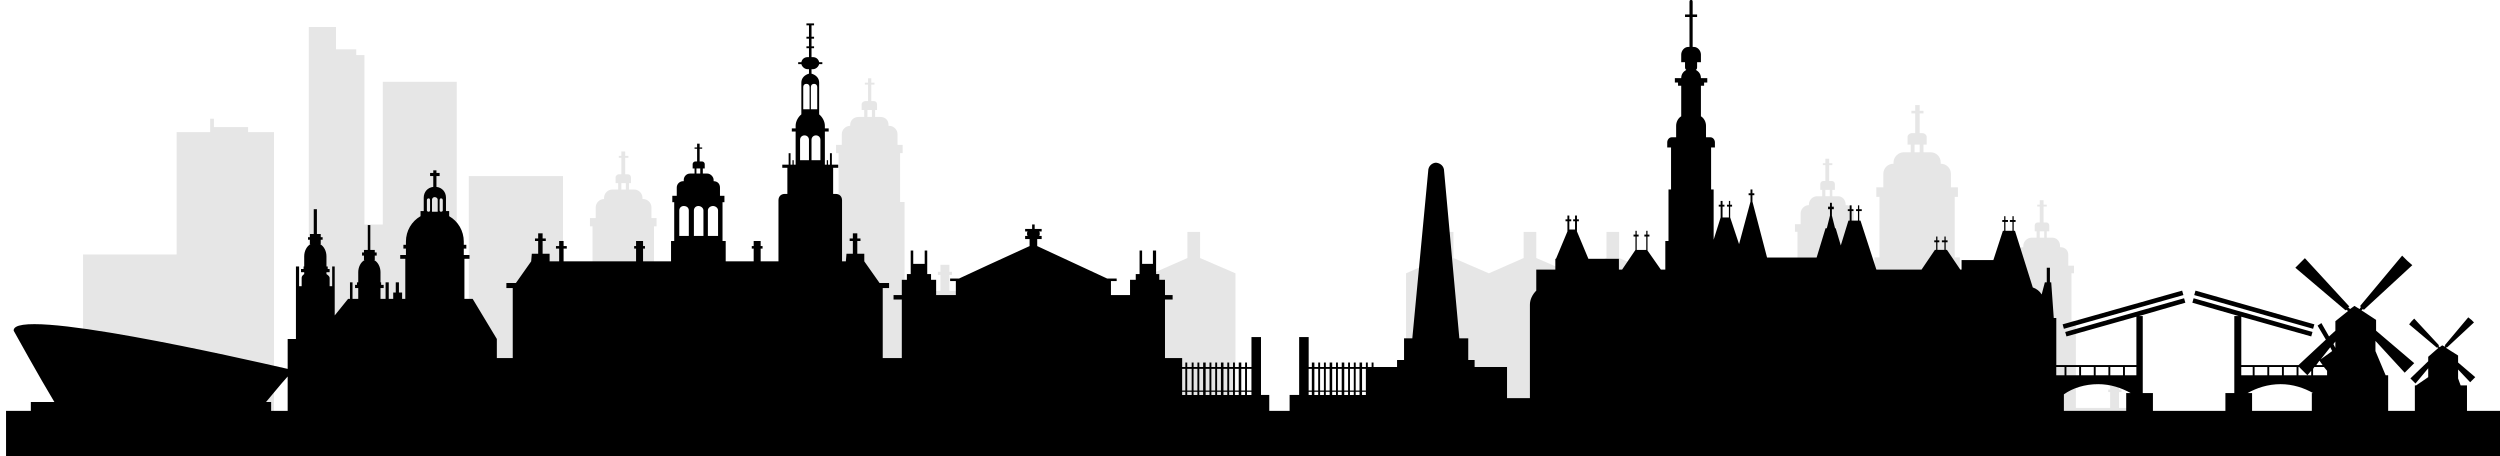
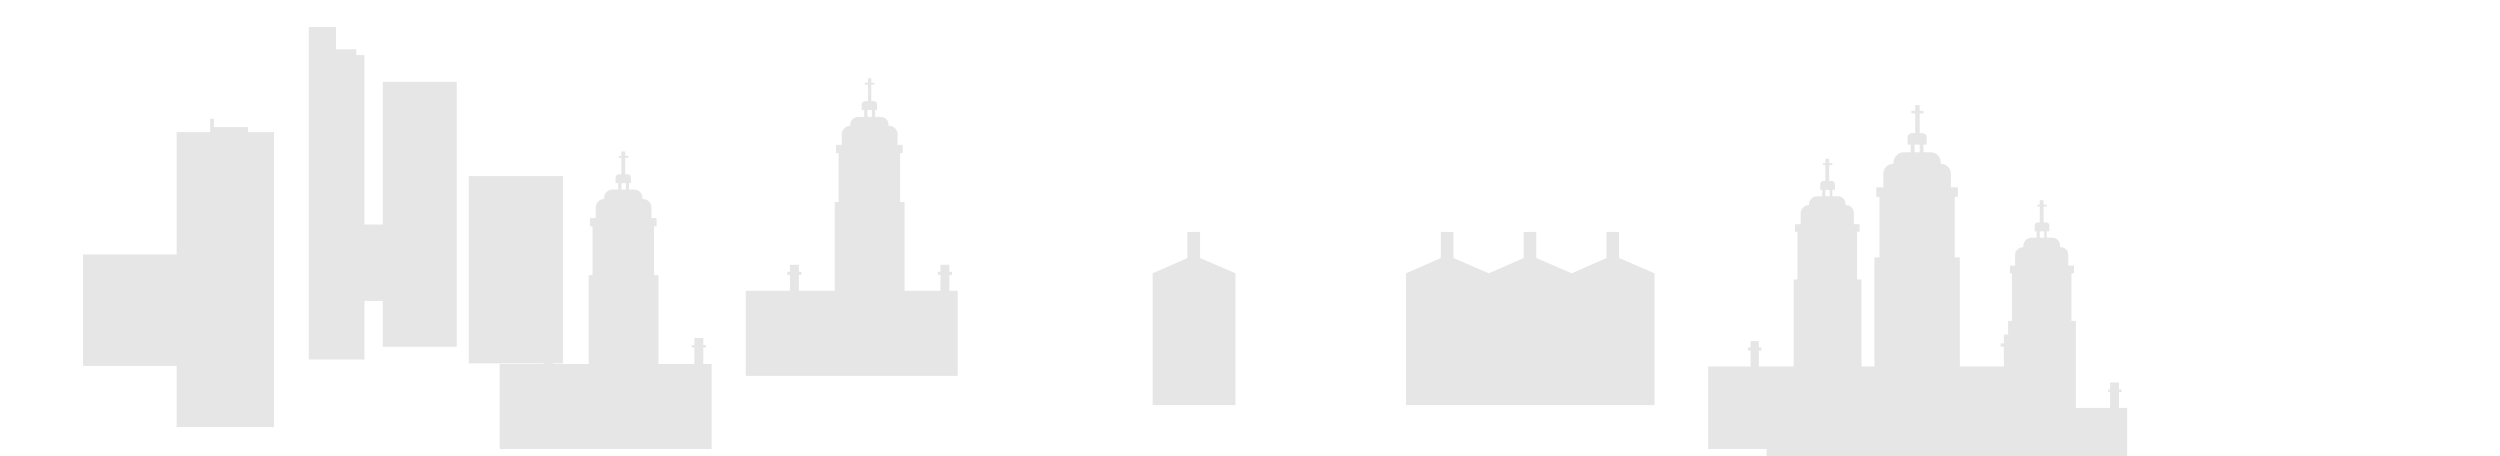
<svg xmlns="http://www.w3.org/2000/svg" height="292" viewBox="0 0 1600 292" width="1600">
  <g fill="none" fill-rule="evenodd" transform="translate(3.865 -.092)">
    <path d="m1224.723 67.348v3.671h2.45v1.63h-2.45v12.648h1.634c1.631 0 2.857 1.223 2.857 2.449v4.894h-2.042v4.898h4.488c3.673 0 6.53 2.853 6.53 6.528v.815c3.673 0 6.53 2.856 6.53 6.528v8.566h4.488v6.12h-2.039v38.756h3.265v69.765h28.16v-12.648h-2.042v-2.041h2.042v-5.709l2.721-.001.001-8.744h2.431v-30.489h-1.215v-4.88h3.244v-6.911c0-2.846 2.434-4.877 5.273-4.877v-.816c0-2.843 2.431-5.283 5.27-5.283h3.244v-4.065h-1.215v-3.658c0-1.222.81-2.034 2.026-2.034h1.219v-10.163h-1.624v-1.218h1.624v-2.846h2.431v2.846h2.029v1.218h-2.029v10.163h1.624c1.215 0 2.026.812 2.026 2.034v3.658h-1.62v4.065h3.65c2.839 0 4.865 2.44 4.865 5.283v.816h.409c2.836 0 4.865 2.031 4.865 4.877v6.911h3.65v4.88h-1.62v30.489h2.836v55.692h21.901v-10.163h-1.215v-1.628h1.215v-4.471h5.679v4.471h1.62v1.628h-1.62v10.163h5.27v52.846h-130.984v-12.489h-99.797v-14.05h-37.424v-52.845h27.17v-10.163h-1.624v-2.034h1.624v-4.064h5.27v4.064h1.624v2.034h-1.624v10.163l4.984-0v-.01l17.321-.001.001-55.683h2.434v-30.488h-1.624v-4.877h3.65v-6.911c0-2.846 2.434-5.286 5.273-5.286v-.406c0-2.846 2.434-5.283 5.27-5.283h3.244v-4.068h-1.215v-3.658c0-1.218.81-2.03 2.029-2.03h1.215v-10.163h-1.62v-1.222h1.62v-2.846h2.434v2.846h2.026v1.222h-2.026v10.163h1.62c1.219 0 2.029.812 2.029 2.03v3.658h-1.624v4.068h3.65c2.839 0 4.868 2.437 4.868 5.283v.406h.405c2.839 0 4.865 2.44 4.865 5.286v6.911h3.65v4.877h-1.62v30.488h2.839l-0 55.683 8.258.001v-69.765h3.265v-38.756h-2.042v-6.12h4.488v-8.566c0-3.671 2.857-6.528 6.53-6.528v-.815c0-3.675 3.265-6.528 6.53-6.528h4.492v-4.898h-2.042v-4.894c0-1.226 1.223-2.449 2.857-2.449h2.039v-12.648h-2.446v-1.63h2.446v-3.671zm-828.469 29.662v2.843h2.047v1.217h-2.047v10.558h1.638c1.232 0 2.051.815 2.051 2.032v3.655h-1.228v4.06h3.279c2.866 0 5.326 2.438 5.326 5.281v.811h.409c2.87 0 5.33 2.438 5.33 5.281v6.904h3.279v5.277h-1.641v31.269h2.87v56.855h22.953v-10.558h-1.641v-1.623h1.641v-4.469h5.736v4.469h1.641v1.623h-1.641v10.558h5.33v54.417h-135.662v-54.417h28.282l-.001-.403-48.044 0v-119.86h60.305v119.86l-6.526-0.0.001.403h22.953v-56.855h2.46v-31.269h-1.641v-5.277h3.688v-6.904c0-2.843 2.46-5.281 5.33-5.281v-.811c0-2.843 2.46-5.281 5.326-5.281h3.692v-4.06h-1.641v-3.655c0-1.217 1.228-2.032 2.051-2.032h1.638v-10.558h-1.638v-1.217h1.638v-2.843zm-263.2-20.912v5.298h21.854v3.262h16.594v188.762h-62.327v-39.14h-59.901v-71.346h59.901v-78.276h21.449v-8.56zm793.294 72.43v16.708l22.663 9.78 22.26-9.78v-16.708h8.093v16.708l22.664 9.78 22.26-9.78v-16.708h8.093v16.708l22.664 9.78v84.353h-159.052v-84.353l22.258-9.78v-16.708zm-162.173 0v16.708l22.664 9.78v84.353h-53.017v-84.353l22.26-9.78v-16.708zm-210.43-98.352v2.84h2.051v1.221h-2.051v10.558h1.641c1.228 0 2.047.811 2.047 2.028v3.655h-1.228v4.469h3.279c3.279 0 5.326 2.028 5.326 5.277v.406h.413c2.866 0 5.326 2.438 5.326 5.281v6.904h3.279v5.281h-1.638v31.269h2.866v56.855h22.953v-10.153h-1.638v-2.032h1.638v-4.466h5.739v4.466h1.638v2.032h-1.638v10.153h5.326v54.417h-135.662v-54.417h28.28v-10.153h-1.638v-2.032h1.638v-4.466h5.739v4.466h1.638v2.032h-1.638v10.153h22.95v-56.855h2.46v-31.269h-1.638v-5.281h3.688v-6.904c0-2.843 2.457-5.281 5.326-5.281v-.406c0-3.249 2.46-5.277 5.33-5.277h3.688v-4.469h-1.641v-3.655c0-1.217 1.232-2.028 2.46-2.028h1.641v-10.558h-2.051v-1.221h2.051v-2.84zm-342.579-32.784v14.268h12.952v3.669h5.26v108.446h11.739v-91.323h47.353v169.6h-47.353v-29.355h-11.739v37.507h-35.614v-212.812zm1093.268 130.761h-2.839v4.065h2.839zm-137.221-26.54h-2.839v4.068h2.839zm-770.55-4.298h-2.87v4.06h2.87zm828.06-24.674h-3.265v4.898h3.265zm-670.568-22.164h-2.87v4.469h2.87z" fill="#e6e6e6" />
-     <path d="m278.297 127.048c.816 0 1.223.41 1.223 1.224v6.516c0 .407-.406.814-1.223.814-.406 0-.813-.407-.813-.814v-6.516c0-.814.406-1.224.813-1.224zm-7.73 0c.406 0 .813.41.813 1.224v6.516c0 .407-.406.814-.813.814-.813 0-1.219-.407-1.219-.814v-6.516c0-.814.406-1.224 1.219-1.224zm3.662-.814c1.219 0 2.036.814 2.036 1.631v7.736h-3.662v-7.736c0-.817.813-1.631 1.626-1.631zm174.951 24.842h6.51v-16.289c0-1.631-1.626-2.851-3.255-2.851-1.626 0-3.255 1.22-3.255 2.851zm-8.949 0h6.104v-16.289c0-1.631-1.629-2.851-3.255-2.851-1.629 0-2.849 1.22-2.849 2.851zm-9.359 0h6.104v-16.289c0-1.631-1.219-2.851-3.255-2.851-1.629 0-2.849 1.22-2.849 2.851zm10.985-39.907h2.442v-3.258h-2.442zm-272.193 151.887h10.578v-21.988c-4.474 4.885-10.985 13.031-13.833 16.289h3.255zm583.041-10.18h2.032v-2.034h-2.032zm3.255 0h2.845v-2.034h-2.845zm4.068 0h2.442v-2.034h-2.442zm3.662 0h2.442v-2.034h-2.442zm4.068 0h2.442v-2.034h-2.442zm3.662 0h2.442v-2.034h-2.442zm3.662 0h2.442v-2.034h-2.442zm4.068 0h2.442v-2.034h-2.442zm3.665 0h2.439v-2.034h-2.439zm3.662 0h2.439v-2.034h-2.439zm4.068 0h2.439v-2.034h-2.439zm3.662 0h2.849v-2.034h-2.849zm0-2.848h2.849v-13.845h-2.849zm-3.662 0h2.439v-13.845h-2.439zm-4.068 0h2.439v-13.845h-2.439zm-3.662 0h2.439v-13.845h-2.439zm-3.665 0h2.442v-13.845h-2.442zm-4.068 0h2.442v-13.845h-2.442zm-3.662 0h2.442v-13.845h-2.442zm-3.662 0h2.442v-13.845h-2.442zm-4.068 0h2.442v-13.845h-2.442zm-3.662 0h2.442v-13.845h-2.442zm-4.068 0h2.845v-13.845h-2.845zm-3.255 0h2.032v-13.845h-2.032zm80.964 2.848h2.036v-2.034h-2.036zm3.662 0h2.442v-2.034h-2.442zm3.665 0h2.439v-2.034h-2.439zm3.662 0h2.439v-2.034h-2.439zm4.068 0h2.442v-2.034h-2.442zm3.662 0h2.442v-2.034h-2.442zm4.068 0h2.442v-2.034h-2.442zm3.662 0h2.442v-2.034h-2.442zm3.662 0h2.442v-2.034h-2.442zm4.068 0h2.442v-2.034h-2.442zm0-2.848h2.442v-13.845h-2.442zm-4.068 0h2.442v-13.845h-2.442zm-3.662 0h2.442v-13.845h-2.442zm-3.662 0h2.442v-13.845h-2.442zm-4.068 0h2.442v-13.845h-2.442zm-3.662 0h2.442v-13.845h-2.442zm-4.068 0h2.439v-13.845h-2.439zm-3.662 0h2.439v-13.845h-2.439zm-3.665 0h2.442v-13.845h-2.442zm-3.662 0h2.036v-13.845h-2.036zm483.357 2.441v10.587h39.874v-11.401h2.849c-5.697-3.258-13.02-5.702-20.75-5.702-8.546 0-16.275 2.444-21.973 6.516zm117.586-.814h2.849v11.401h38.245v-11.401h.813c-5.694-3.258-13.02-5.702-20.75-5.702-8.136 0-15.459 2.444-21.156 5.702zm54.926-31.354 1.219 2.444v-4.075zm-8.136 9.773 7.323-5.295-1.219-2.444zm-4.068-22.398-76.086-21.581-.813 2.851 76.083 21.581zm-161.121 0 76.493-21.581.813 2.851-76.493 21.581zm39.874 32.578h7.323v-5.295h-7.323zm-9.359 0h8.139v-5.295h-8.139zm-9.359 0h8.139v-5.295h-8.139zm-9.355 0h8.136v-5.295h-8.136zm-9.359 0h8.136v-5.295h-8.136zm-6.51 0h5.291v-5.295h-5.291zm165.189-5.295h6.1l2.036 2.444v2.851h-8.952v-4.071zm-10.172 0h.406l2.032 2.037 3.255 3.258 2.442-2.851v2.851h-8.136zm15.459-1.22h-4.068l2.032-2.851zm-24.818 6.516h8.136v-5.295h-8.136zm-9.359 0h8.136v-5.295h-8.136zm-9.359 0h8.139v-5.295h-8.139zm-8.542 0h7.323v-5.295h-7.323zm-913.416-186.502c1.223 0 2.036.814 2.036 2.037v14.252h-4.068v-14.252c0-1.224.813-2.037 2.032-2.037zm-4.881 0c1.219 0 2.036.814 2.036 2.037v14.252h-4.071v-14.252c0-1.224.816-2.037 2.036-2.037zm6.104 32.985c1.626 0 2.849 1.22 2.849 2.848v13.031h-5.697v-13.031c0-1.627 1.219-2.848 2.849-2.848zm-7.323 0c1.626 0 2.845 1.22 2.845 2.848v13.031h-5.694v-13.031c0-1.627 1.219-2.848 2.849-2.848zm-511.027 176.319h15.869v-5.699h15.056c-9.359-15.475-26.041-45.609-26.041-45.609-1.219-15.879 146.878 17.92 175.357 24.435v-19.14h5.291v-46.423h2.036v12.624h1.626v-5.295c0-.814.406-1.627 1.629-2.441v-1.224h-2.036v-2.034h1.629v-1.631h.406v-6.516c0-3.258 1.626-6.516 4.068-7.736h-.406v-2.851h-1.223v-1.627h1.223v-2.037h2.439v-15.879h2.036v15.879h2.442v2.037h1.219v1.627h-1.219v2.851h-.406c2.439 1.22 4.068 4.478 4.068 7.736v6.516h.813v1.631h1.219v2.034h-2.032v1.224c1.219.814 2.032 1.627 2.032 2.441v5.295h1.629v-12.624h1.626v31.354l8.546-10.587h1.219v-10.587h1.629v10.587h3.662v-6.922h-2.036v-2.034h1.219v-1.631h.816v-6.516c0-3.258 1.626-6.516 4.068-7.736h-.406v-2.851h-1.223v-2.034h1.223v-1.631h2.439v-15.882h1.629v15.882h2.849v1.631h1.219v2.034h-1.219v2.851h-.406c2.439 1.22 4.068 4.478 4.068 7.736v6.516h.406v1.631h1.626v2.034h-2.032v6.922h3.255v-10.587h2.032v10.587h2.849v-4.071h1.629v-6.516h2.032v6.516h2.036v4.071h2.036v-25.652h-3.255v-2.444h3.662v-4.071h-1.629v-2.444h1.629v-2.034c0-6.922 3.662-13.031 9.355-16.289v-3.258h2.036v-8.553c0-3.665 2.442-6.516 6.104-6.922v-6.922h-2.036v-2.034h2.036v-1.631h2.032v1.631h2.036v2.034h-2.036v6.922c3.665.407 6.104 3.258 6.104 6.922v8.553h2.036v3.258c5.697 3.258 9.359 9.367 9.359 16.289v2.034h1.626v2.444h-1.626v4.071h3.662v2.444h-3.255v25.652h5.287l15.462 25.656v12.214h10.172v-44.792h-4.068v-3.258h6.1l9.765-13.845.406-4.885h4.071v-8.146h-2.036v-1.627h2.036v-3.258h2.845v3.258h2.036v1.627h-2.036v8.146h4.478v4.885h6.104v-8.143h-2.036v-1.631h2.036v-3.258h2.845v3.258h2.036v1.631h-2.036v8.143h46.384v-8.143h-1.219v-1.631h1.219v-3.258h4.474v3.258h1.223v1.631h-1.223v8.143h17.905v-13.031h2.032v-24.839h-1.219v-4.071h2.849v-5.295c0-2.441 2.032-4.071 4.068-4.071h.406v-.814c0-2.037 1.626-4.071 4.068-4.071h2.849v-3.258h-1.219v-2.851c0-.814.813-1.627 1.626-1.627h1.219v-8.146h-1.626v-.814h1.626v-2.444h1.629v2.444h1.626v.814h-1.626v8.146h1.626c.816 0 1.629.814 1.629 1.627v2.851h-1.219v3.258h2.845c2.036 0 4.071 2.034 4.071 4.071v.814c2.439 0 4.068 1.631 4.068 4.071v5.295h2.849v4.071h-1.223v24.839h2.036v13.031h17.901v-8.143h-1.219v-1.631h1.219v-3.258h4.474v3.258h1.223v1.631h-1.223v8.143h11.394v-39.09c0-2.444 1.626-4.071 4.068-4.071h1.626v-15.475c0-.407 0-.814 0-1.22h-3.255v-2.037h4.071v-7.329h1.219v7.329h1.219v-2.851h.816v2.851h1.219v-21.174h-2.442v-2.037h2.442v-1.627c0-2.851 1.626-5.702 3.662-7.329v-20.36c0-2.851 2.036-4.888 4.881-5.702v-2.851h-.813c-2.032 0-3.662-1.627-4.068-3.258h-2.036v-1.22h2.036c.406-2.037 2.036-3.258 4.068-3.258h.813v-5.702h-1.626v-1.22h1.626v-4.888h-1.626v-1.22h1.626v-7.329h-1.626v-1.22h4.881v1.22h-1.626v7.329h1.626v1.22h-1.626v4.888h1.626v1.22h-1.626v5.702h.813c2.036 0 3.662 1.22 4.068 3.258h2.036v1.22h-2.036c-.406 1.631-2.032 3.258-4.068 3.258h-.813v2.851c2.849.814 4.881 2.851 4.881 5.702v20.36c2.036 1.627 3.662 4.478 3.662 7.329v1.627h2.442v2.037h-2.442v21.174h1.223v-2.851h.813v2.851h1.219v-7.329h1.223v7.329h4.068v2.037h-3.255v1.22 15.475h1.629c2.439 0 4.068 1.627 4.068 4.071v39.09h2.439l.41-4.885h4.068v-8.146h-2.036v-1.627h2.036v-3.258h2.849v3.258h2.032v1.627h-2.032v8.146h4.474v4.885l9.765 13.845h6.104v3.258h-4.071v44.792h12.207v-37.463h-5.291v-2.848h5.291v-9.773h3.255v-3.665h2.442v-15.069h1.626v8.553h7.323v-8.553h1.629v15.069h2.439v3.665h3.255v9.773h12.614v-8.96h-3.662v-1.627h5.697s34.177-15.882 45.161-20.771v-4.478h-2.849v-2.034h1.629c-.41-.41-.41-.817-.41-1.224 0-.814 0-1.22.41-1.627h-1.629v-1.631h4.474v-2.851h1.629v2.851h4.474v1.631h-1.626c.406.407.406.814.406 1.627 0 .407 0 .814-.406 1.224h1.626v2.034h-2.849v4.478c10.582 4.888 44.758 20.771 44.758 20.771h6.1v1.627h-3.662v8.96h12.207v-9.773h3.662v-3.665h2.442v-15.069h1.626v8.553h6.917v-8.553h2.036v15.069h2.032v3.665h3.662v9.773h4.884v2.848h-4.884v37.463h10.988v5.702h2.032v-2.851h1.223v2.851h2.845v-2.851h1.223v2.851h2.442v-2.851h1.219v2.851h2.442v-2.851h1.626v2.851h2.442v-2.851h1.219v2.851h2.442v-2.851h1.219v2.851h2.442v-2.851h1.626v2.851h2.442v-2.851h1.223v2.851h2.439v-2.851h1.223v2.851h2.439v-2.851h1.629v2.851h2.439v-2.851h1.223v2.851h2.849v-19.137h6.1v37.053h5.291v10.18h13.02v-10.18h6.104v-37.053h6.1v19.137h2.036v-2.851h1.626v2.851h2.442v-2.851h1.223v2.851h2.439v-2.851h1.223v2.851h2.439v-2.851h1.629v2.851h2.442v-2.851h1.219v2.851h2.442v-2.851h1.626v2.851h2.442v-2.851h1.219v2.851h2.442v-2.851h1.219v2.851h2.442v-2.851h1.626v2.851h2.442v-2.851h1.223v2.851h2.439v-2.851h1.223v2.851h15.053v-4.478h4.474v-13.845h5.291l10.172-107.098c0-2.851 2.036-4.885 4.474-5.292h.406.406c2.849.407 4.884 2.441 4.884 5.292l9.765 107.098h5.694v13.845h4.071v4.478h20.75v19.954h14.646v-59.861c0-3.258 1.629-6.512 4.068-8.956v-13.438h12.207v-6.922h.406l7.323-17.509v-6.516h-1.219v-1.224h1.219v-2.441h1.219v2.441h1.223v1.224h-1.223v5.292h3.665v-5.292h-1.223v-1.224h1.223v-2.441h1.219v2.441h1.219v1.224h-1.219v6.516l7.323 17.509h19.53v6.922h2.032l8.546-12.624v-8.55h-1.219v-1.224h1.219v-2.441h.813v2.441h1.219v1.224h-1.219v8.55h6.104v-8.55h-1.219v-1.224h1.219v-2.441h.813v2.441h1.219v1.224h-1.219v8.956l8.546 12.218h2.845v-18.327h2.036v-32.982h1.629v-26.876h-2.442v-3.258c0-1.631 1.219-3.258 2.849-3.258h2.849v-7.329c0-2.444 1.219-4.888 3.252-6.109v-19.547h-2.032v-2.034h-2.036v-2.851h4.068c0-2.444 1.223-4.071 3.255-5.295-.813-.407-.813-1.22-.813-2.034v-2.851h-2.442v-4.888c0-2.441 2.036-4.885 4.478-4.885h.813v-19.14h-2.849v-1.627h2.849v-8.143c0-.817.406-1.224 1.219-1.224.41 0 .816.407.816 1.224v8.143h2.845v1.627h-2.845v19.14h.813c2.442 0 4.474 2.444 4.474 4.885v4.888h-2.442v2.851c0 .814 0 1.627-.813 2.034 2.036 1.224 3.255 2.851 3.255 5.295h4.068v2.851h-2.032v2.034h-2.036v19.547c2.036 1.22 3.255 3.665 3.255 6.109v7.329h2.849c1.626 0 2.849 1.627 2.849 3.258v3.258h-2.442v26.876h1.629v32.168l4.474-14.252v-6.922h-1.219v-1.22h1.219v-2.444h1.219v2.444h1.223v1.22h-1.223v6.922h4.068v-6.922h-1.219v-1.22h1.219v-2.444h.816v2.444h1.219v1.22h-1.219v6.922l5.694 17.103 7.323-27.283v-4.071h-1.219v-1.22h1.219v-2.444h1.223v2.444h1.219v1.22h-1.219v4.071l9.359 35.836h31.734l5.697-18.733h.813l2.032-8.143v-4.071h-1.219v-1.631h1.219v-2.444h1.223v2.444h1.219v1.631h-1.219v4.071l2.032 8.143h.41l3.252 10.994 4.884-15.879h.813v-6.109h-1.219v-1.22h1.219v-2.444h1.223v2.444h1.219v1.22h-1.219v6.109h4.068v-6.109h-1.223v-1.22h1.223v-2.444h.813v2.444h1.626v1.22h-1.626v6.109h.813l10.172 31.354h28.889l8.542-12.624h.813v-4.885h-1.219v-1.224h1.219v-2.441h.816v2.441h1.219v1.224h-1.219v4.885h4.474v-4.885h-1.626v-1.224h1.626v-2.441h.813v2.441h1.223v1.224h-1.223v4.885h.813l8.546 12.624h.813v-6.109h20.343l6.104-18.73h.813v-5.702h-1.219v-1.22h1.219v-2.444h.813v2.444h1.629v1.22h-1.629v5.702h4.478v-5.702h-1.629v-1.22h1.629v-2.444h.813v2.444h1.219v1.22h-1.219v5.702h.813l11.394 36.239c2.439.814 4.474 2.444 5.694 4.482l2.036-7.739h1.219v-9.363h2.036v9.363h.813l1.629 22.805h1.626v30.134h51.265v-30.948l-44.755 12.621-.813-2.848 76.083-21.584.813 2.851-29.699 8.553h2.439v49.271h6.51v11.401h46.384v-11.401h5.694v-49.271h2.849l-29.699-8.553.813-2.851 76.083 21.584-.813 2.848-44.755-12.621v30.948h36.619l17.495-16.289-5.291-8.96 2.442-1.627 4.881 8.55 4.068-3.665v-6.105l8.139-6.516-1.219-.817-.41.407-32.141-27.279 6.104-6.109 28.479 30.948-.813.407 1.219 1.22 2.849-2.034 3.255 2.034.813-1.22-.406-.814 26.854-32.171 3.255 3.258 3.255 2.851-30.922 28.503-.813-.407-.816.814 9.359 6.109v6.922l24.411 20.767-6.104 6.109-18.714-20.36v6.516l6.51 15.475h1.626v22.801h17.088v-16.286h.816l7.73-5.295v-5.702l-8.136 9.773-1.629-1.627-1.626-1.631 11.391-10.994v-2.851l6.51-5.699-.813-.41v.41l-17.905-15.069 1.629-2.034 1.626-1.631 15.869 17.103-.406.407.813.814 1.629-1.22 1.626.814.406-.407-.406-.407 15.053-17.916 2.036 1.627 1.629 1.631-17.088 15.879h-.41l-.406.41 7.733 4.885v4.478l10.985 9.367-3.255 3.258-7.73-8.143v5.699l1.626 4.482h4.068v16.286h21.156v105.06h-1596.135z" fill="#000" />
  </g>
</svg>